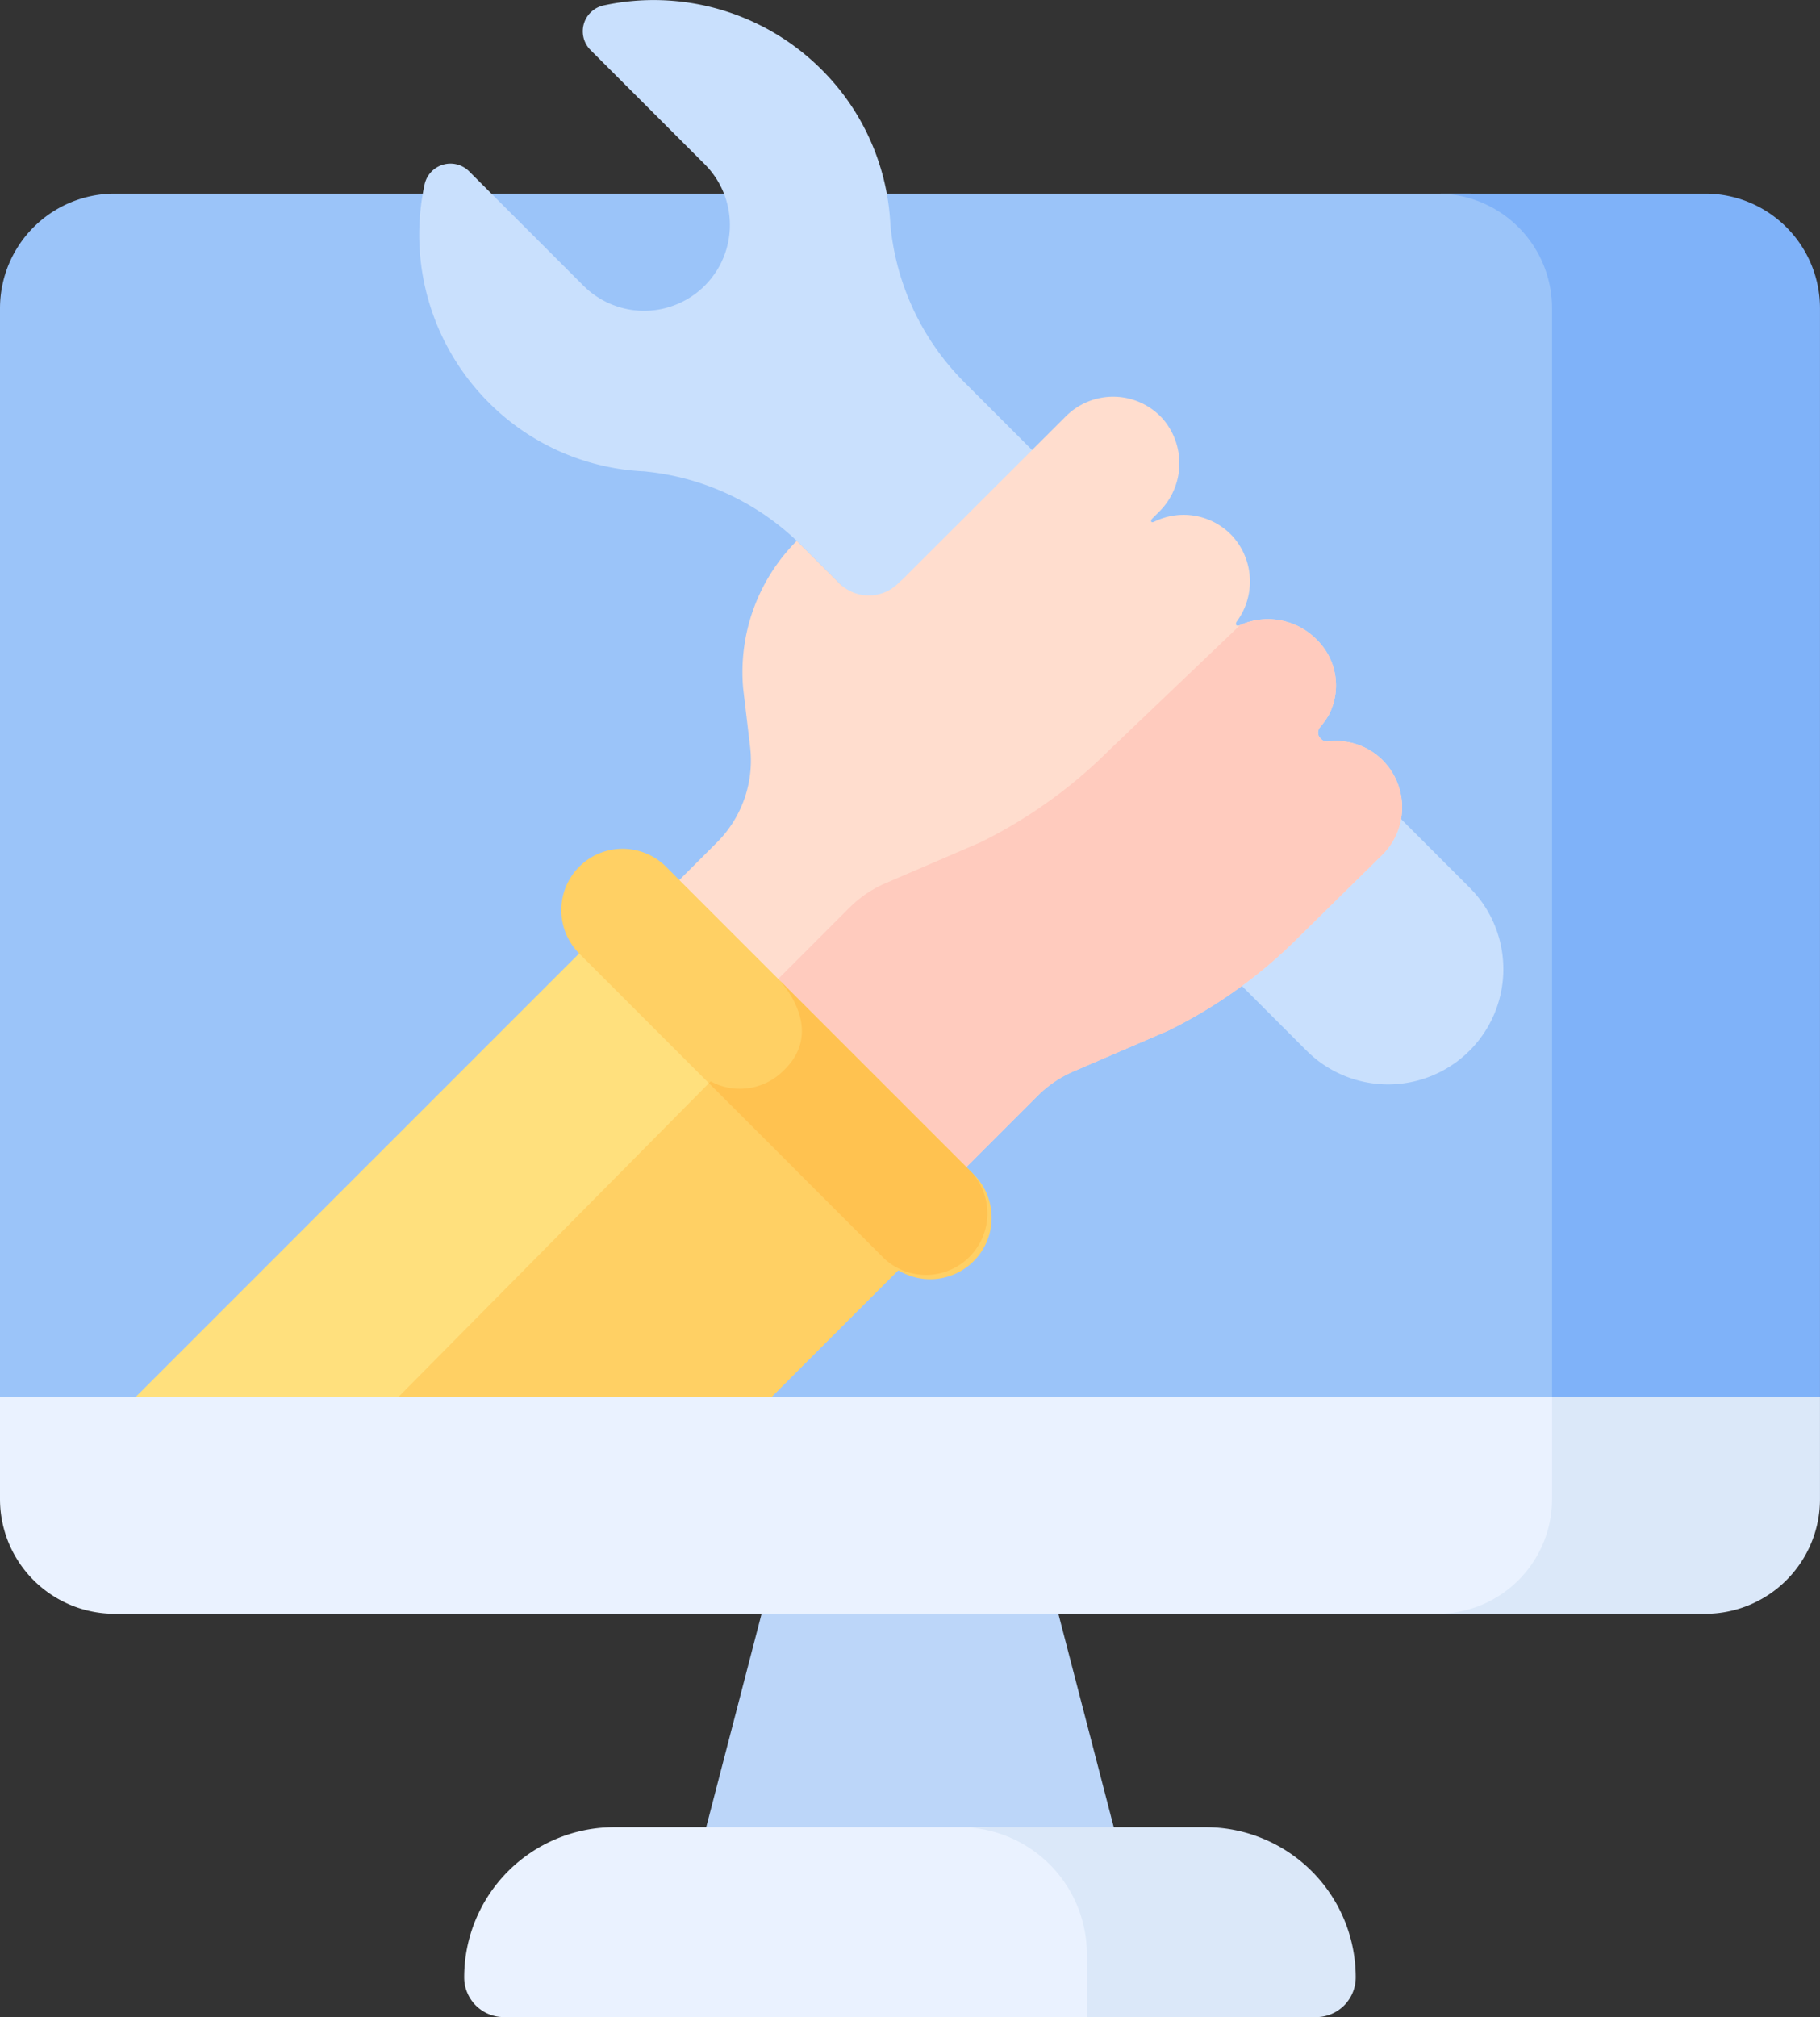
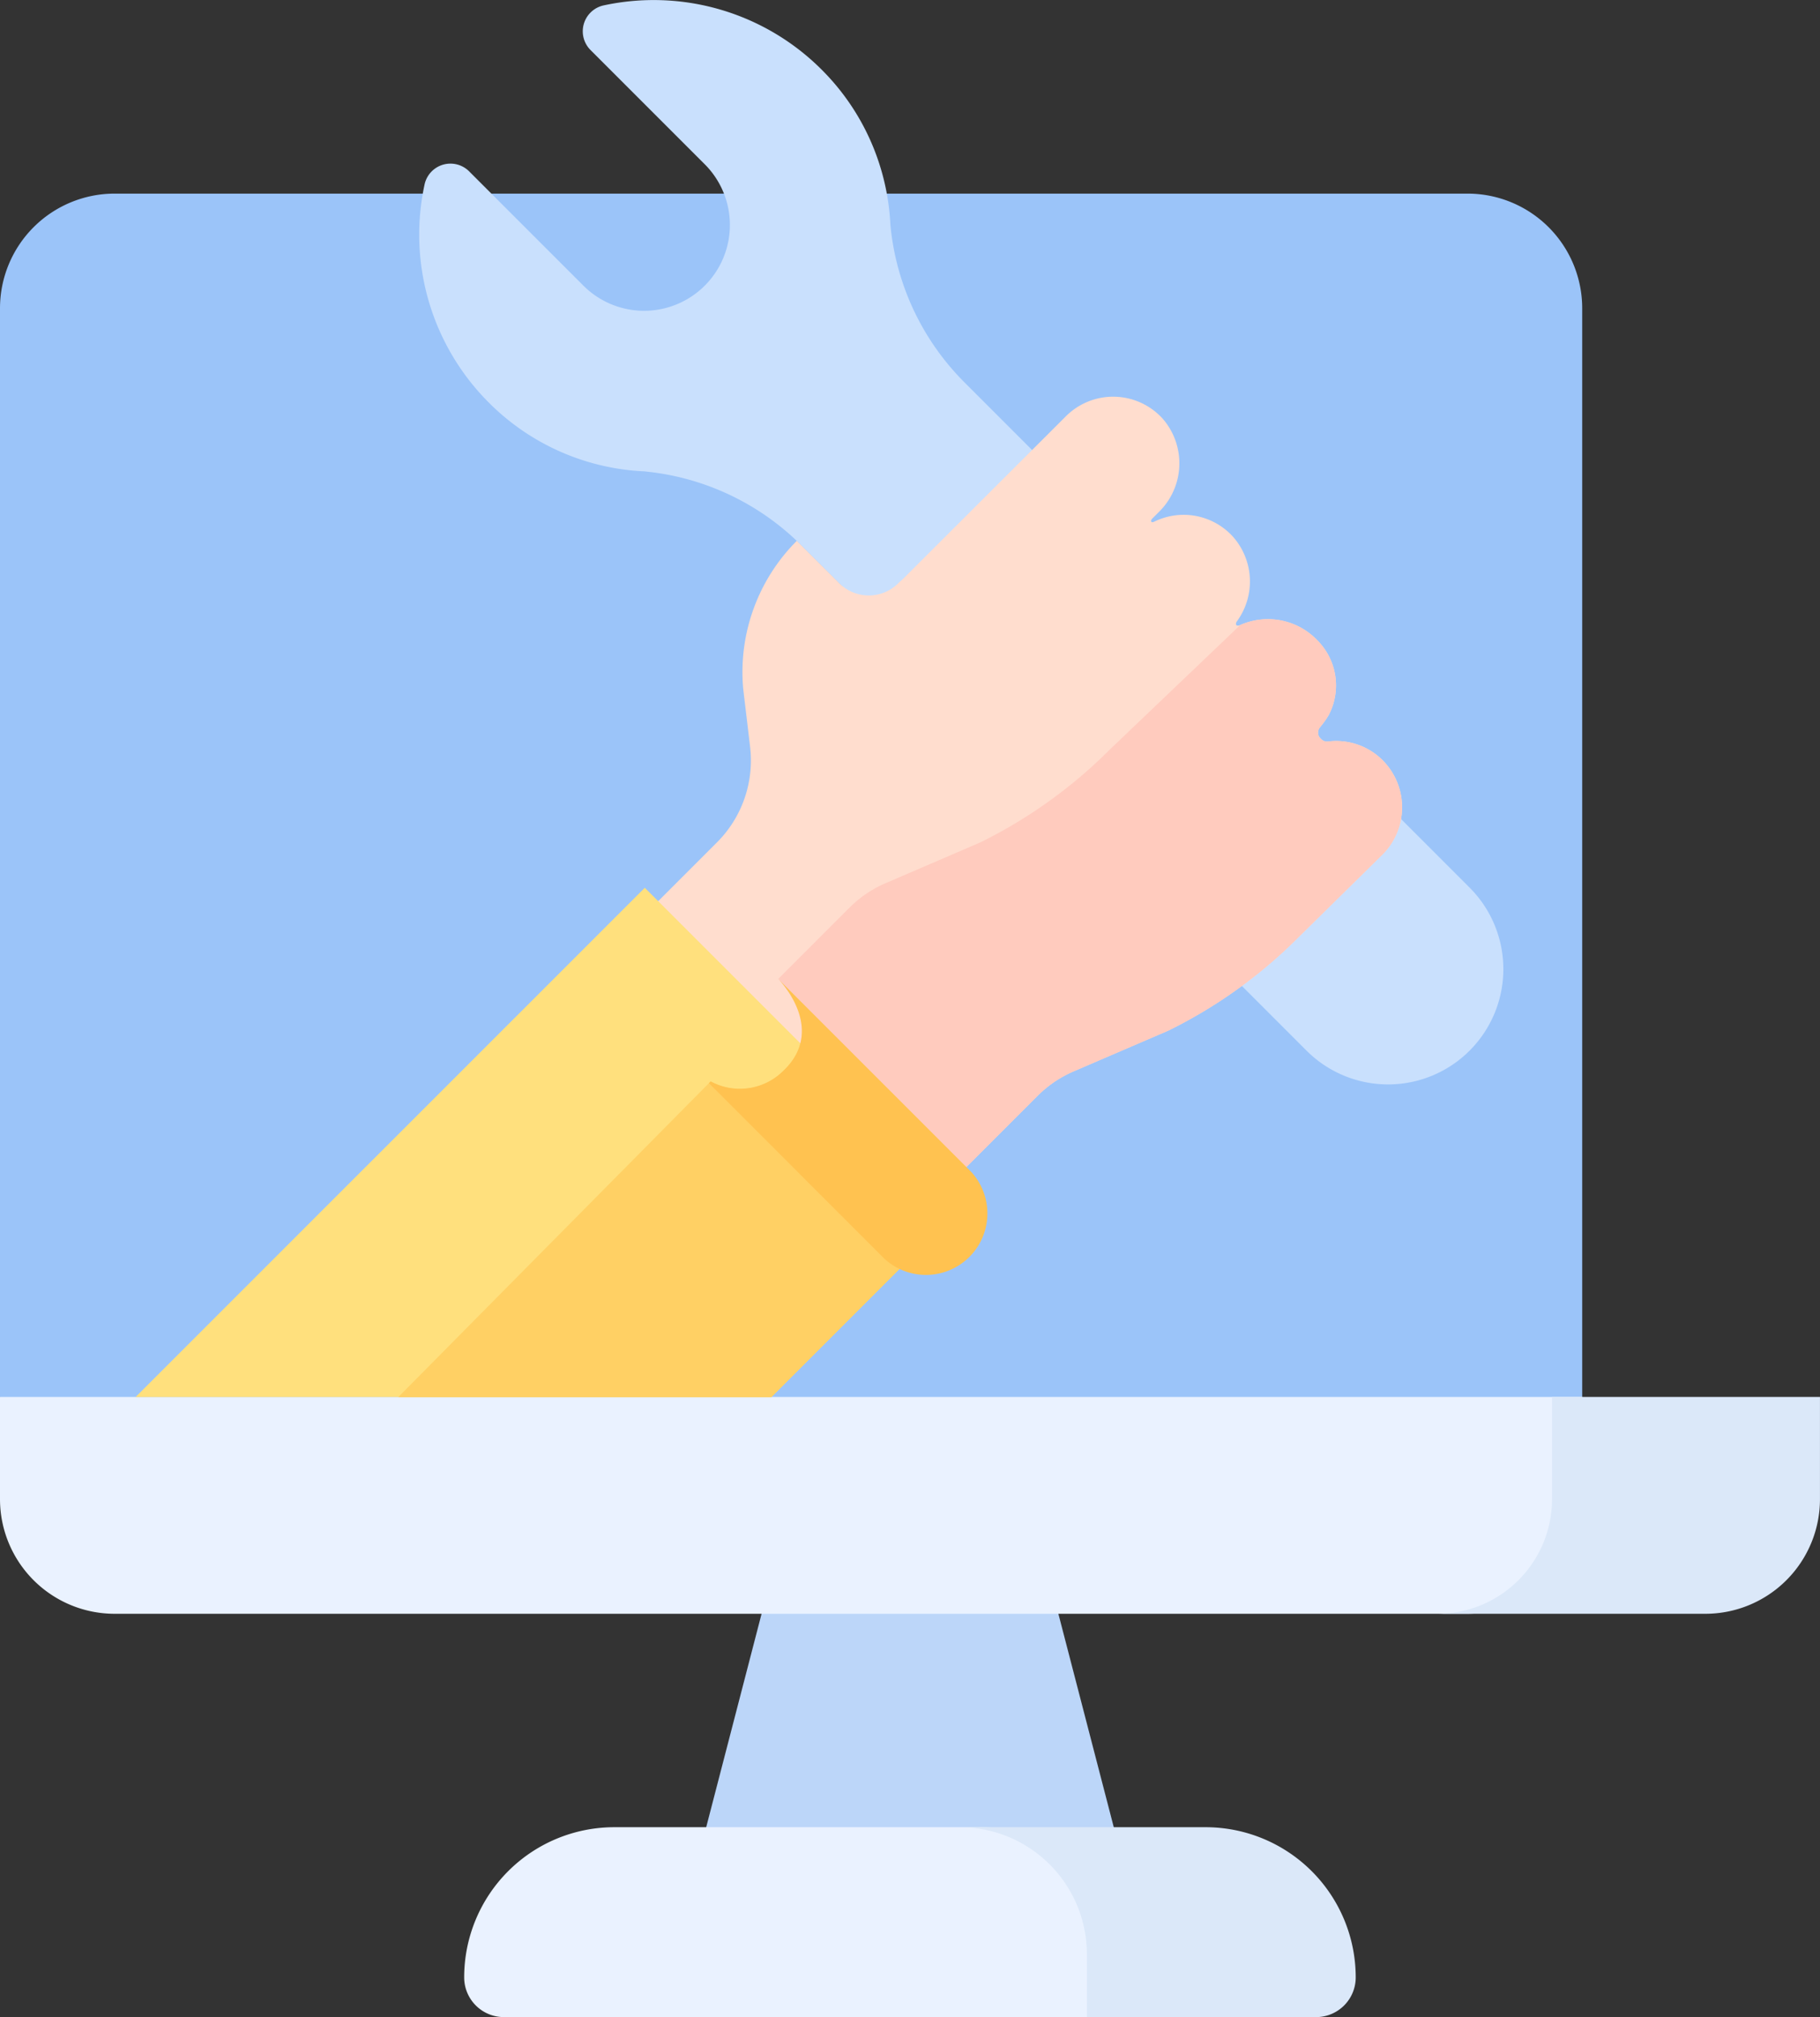
<svg xmlns="http://www.w3.org/2000/svg" width="71.078" height="78.76" viewBox="0 0 71.078 78.76">
  <rect x="0" y="0" width="71.078" height="78.76" fill="#333333" stroke="none" />
  <g id="Group_150" data-name="Group 150" transform="translate(-24.973 0)">
    <g id="Group_149" data-name="Group 149" transform="translate(24.973 0)">
      <g id="Group_138" data-name="Group 138" transform="translate(0 7.56)">
        <g id="Group_137" data-name="Group 137">
          <g id="Group_136" data-name="Group 136">
            <g id="Group_135" data-name="Group 135">
              <path id="Path_308" data-name="Path 308" d="M86.764,53.626a4.478,4.478,0,0,0-4.475-4.478H29.451a4.478,4.478,0,0,0-4.478,4.478v42.51L26.418,98H86.764Z" transform="translate(-24.973 -49.148)" fill="#9bc4f9" />
-               <path id="Path_309" data-name="Path 309" d="M400.374,49.148H389.913a4.478,4.478,0,0,1,4.475,4.478V98h9.019l1.445-1.867V53.626A4.478,4.478,0,0,0,400.374,49.148Z" transform="translate(-333.775 -49.148)" fill="#7fb2f9" />
              <path id="Path_310" data-name="Path 310" d="M215.848,402.766H198.005l4.017-15.477h9.808Z" transform="translate(-171.388 -335.273)" fill="#bcd6f9" />
              <path id="Path_311" data-name="Path 311" d="M162.979,463.8h-14.3a5.864,5.864,0,0,0-5.864,5.864,1.55,1.55,0,0,0,1.55,1.55h22.773l.8-.822v-1.632A4.961,4.961,0,0,0,162.979,463.8Z" transform="translate(-124.687 -400.016)" fill="#eaf2ff" />
              <path id="Path_312" data-name="Path 312" d="M278.28,463.8h-9.6a4.961,4.961,0,0,1,4.961,4.961v2.454h8.949a1.55,1.55,0,0,0,1.55-1.55A5.864,5.864,0,0,0,278.28,463.8Z" transform="translate(-231.194 -400.016)" fill="#dbe8f9" />
              <path id="Path_313" data-name="Path 313" d="M86.764,358.593V354.6H24.973v3.989a4.478,4.478,0,0,0,4.478,4.478H82.286A4.478,4.478,0,0,0,86.764,358.593Z" transform="translate(-24.973 -307.616)" fill="#eaf2ff" />
              <path id="Path_314" data-name="Path 314" d="M394.371,354.6v3.989a4.478,4.478,0,0,1-4.478,4.478h10.464a4.478,4.478,0,0,0,4.478-4.478V354.6Z" transform="translate(-333.758 -307.616)" fill="#dbe8f9" />
            </g>
          </g>
        </g>
      </g>
      <g id="Group_143" data-name="Group 143" transform="translate(16.369 0)">
        <g id="Group_142" data-name="Group 142">
          <g id="Group_141" data-name="Group 141">
            <g id="Group_139" data-name="Group 139">
              <path id="Path_315" data-name="Path 315" d="M147.105,2.723a9.272,9.272,0,0,0-8.528-2.51,1.035,1.035,0,0,0-.5,1.742l4.451,4.451a3.351,3.351,0,1,1-4.739,4.739l-4.451-4.451a1.034,1.034,0,0,0-1.742.5,9.272,9.272,0,0,0,2.51,8.528,9.157,9.157,0,0,0,5.982,2.678c.07,0,.159.012.264.024a10.012,10.012,0,0,1,5.971,2.883l19.716,19.716a4.5,4.5,0,1,0,6.367-6.367L152.689,14.939a10.012,10.012,0,0,1-2.883-5.971c-.012-.1-.02-.193-.024-.264a9.157,9.157,0,0,0-2.678-5.982Z" transform="translate(-131.382 0)" fill="#c9e0fd" />
            </g>
            <path id="Path_316" data-name="Path 316" d="M194.695,114.816a2.561,2.561,0,0,0-2.033-.641.336.336,0,0,1-.282-.1l-.019-.02a.326.326,0,0,1-.02-.432,3.511,3.511,0,0,0,.343-.479,2.492,2.492,0,0,0-.424-2.9,2.67,2.67,0,0,0-3.03-.617c-.037.017-.12.043-.154,0s0-.116.026-.148a2.636,2.636,0,0,0-.18-3.326,2.6,2.6,0,0,0-3.041-.566c-.011.006-.092.046-.119.012-.044-.053.03-.126.03-.126l.262-.262a2.655,2.655,0,0,0,.14-3.647,2.609,2.609,0,0,0-3.774-.087l-6.337,6.327a1.76,1.76,0,0,1-.151.135l-.032.032a1.63,1.63,0,0,1-2.373-.02l-1.616-1.611a7.246,7.246,0,0,0-2.093,5.779l.269,2.262a4.524,4.524,0,0,1-1.293,3.733l-6.945,6.945,11.207,11.207,8.256-8.256a4.523,4.523,0,0,1,1.411-.957l3.692-1.588a19,19,0,0,0,5.055-3.617l3.316-3.264A2.6,2.6,0,0,0,194.695,114.816Z" transform="translate(-157.162 -85.223)" fill="#ffddce" />
            <g id="Group_140" data-name="Group 140" transform="translate(9.237 24.171)">
              <path id="Path_317" data-name="Path 317" d="M219.727,162.553a2.561,2.561,0,0,0-2.033-.641.336.336,0,0,1-.282-.1l-.019-.02a.326.326,0,0,1-.02-.432,3.512,3.512,0,0,0,.343-.479,2.492,2.492,0,0,0-.424-2.9,2.67,2.67,0,0,0-3.03-.617l-5.108,4.876a19.006,19.006,0,0,1-5.055,3.617l-3.692,1.588A4.523,4.523,0,0,0,199,168.4l-2.779,2.779s1.939,1.939.2,3.588a2.4,2.4,0,0,1-2.838.413l-2.146,2.167,6.656,6.656,8.256-8.256a4.523,4.523,0,0,1,1.411-.957l3.692-1.588a19,19,0,0,0,5.055-3.617l3.316-3.264A2.605,2.605,0,0,0,219.727,162.553Z" transform="translate(-191.432 -157.13)" fill="#ffcbbe" />
            </g>
          </g>
        </g>
      </g>
      <g id="Group_147" data-name="Group 147" transform="translate(5.296 33.139)">
        <g id="Group_144" data-name="Group 144" transform="translate(0 1.524)">
          <path id="Path_318" data-name="Path 318" d="M84.228,245.219l7.473-7.473L79.288,225.333,59.4,245.219Z" transform="translate(-59.402 -225.333)" fill="#ffe07d" />
        </g>
        <g id="Group_145" data-name="Group 145" transform="translate(10.251 7.599)">
          <path id="Path_319" data-name="Path 319" d="M141.087,265.9a2.4,2.4,0,0,1-2.838.413l-12.2,12.326h14.574l7.473-7.473-6.338-6.338A2.239,2.239,0,0,1,141.087,265.9Z" transform="translate(-126.044 -264.824)" fill="#ffd064" />
        </g>
        <g id="Group_146" data-name="Group 146" transform="translate(16.623)">
-           <path id="Path_320" data-name="Path 320" d="M168.164,216.128a2.4,2.4,0,0,0,0,3.39l11.927,11.927a2.4,2.4,0,1,0,3.39-3.39l-11.927-11.927A2.4,2.4,0,0,0,168.164,216.128Z" transform="translate(-167.462 -215.426)" fill="#ffd064" />
-         </g>
+           </g>
      </g>
      <g id="Group_148" data-name="Group 148" transform="translate(27.683 38.222)">
        <path id="Path_321" data-name="Path 321" d="M207.642,248.47s1.939,1.939.2,3.588a2.4,2.4,0,0,1-2.838.413l-.069.07,6.865,6.865a2.4,2.4,0,0,0,3.39-3.39Z" transform="translate(-204.933 -248.47)" fill="#ffc250" />
      </g>
    </g>
  </g>
</svg>